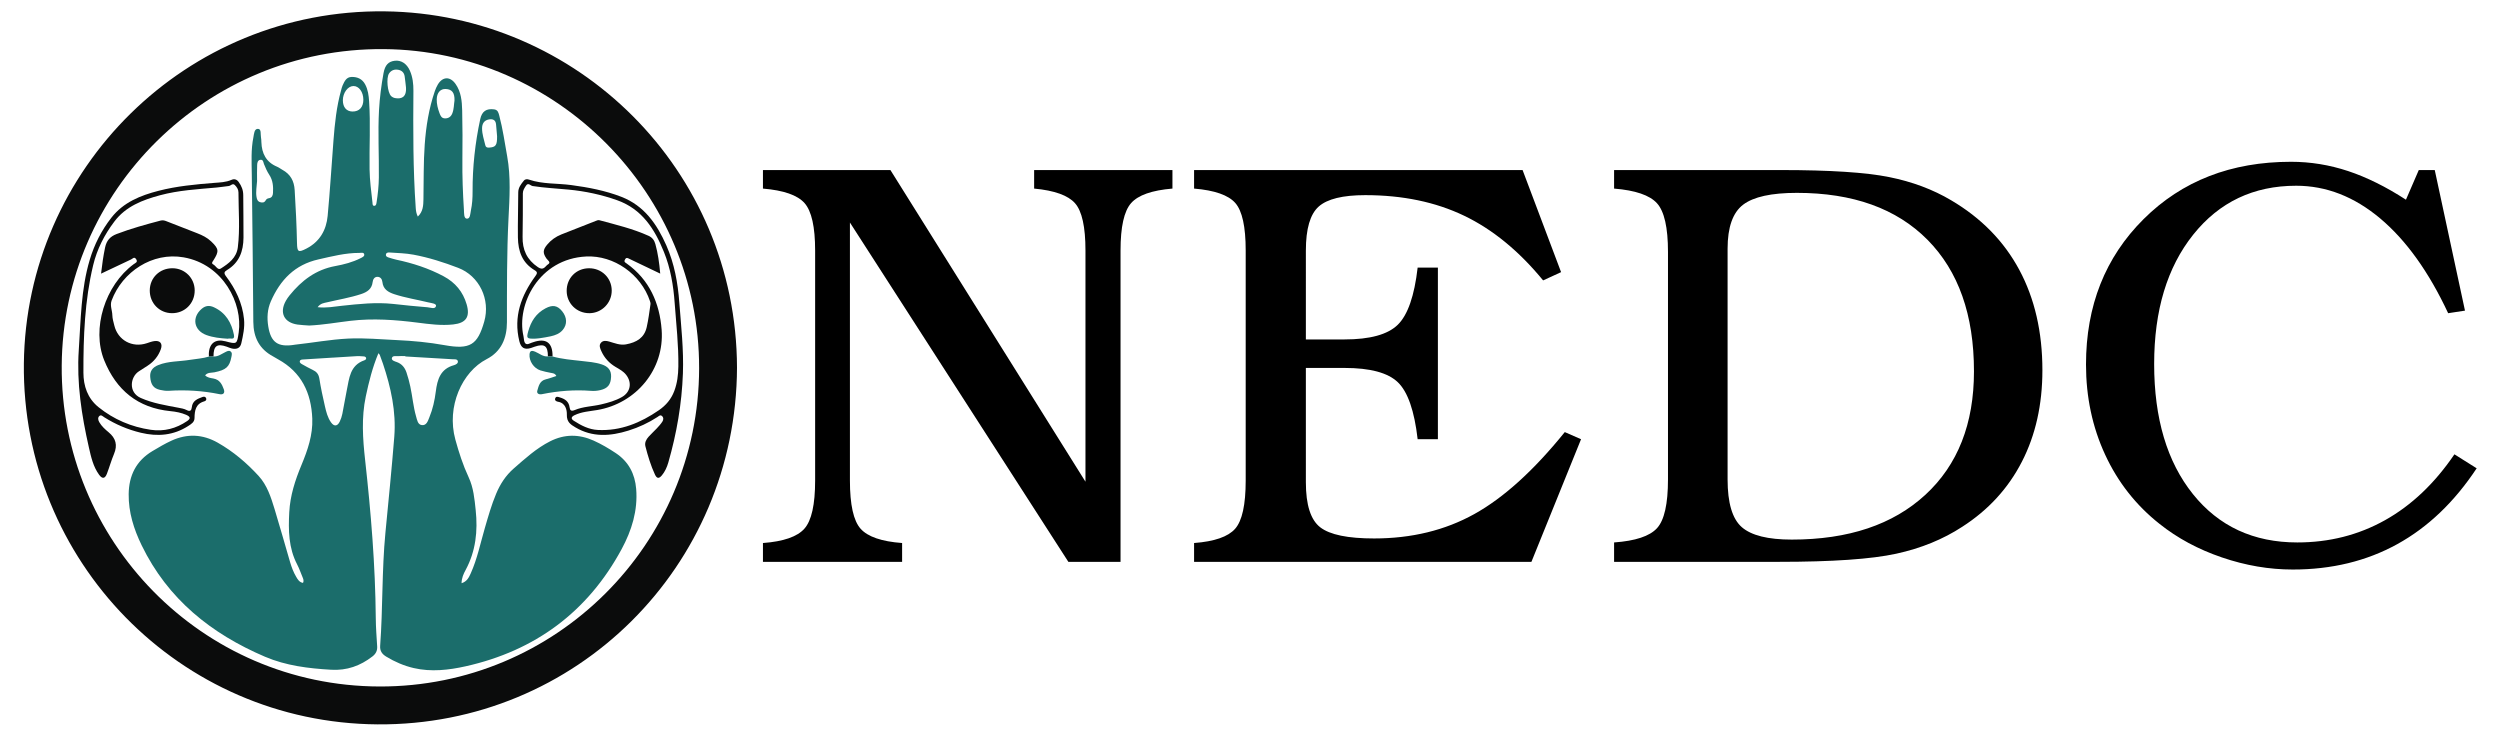
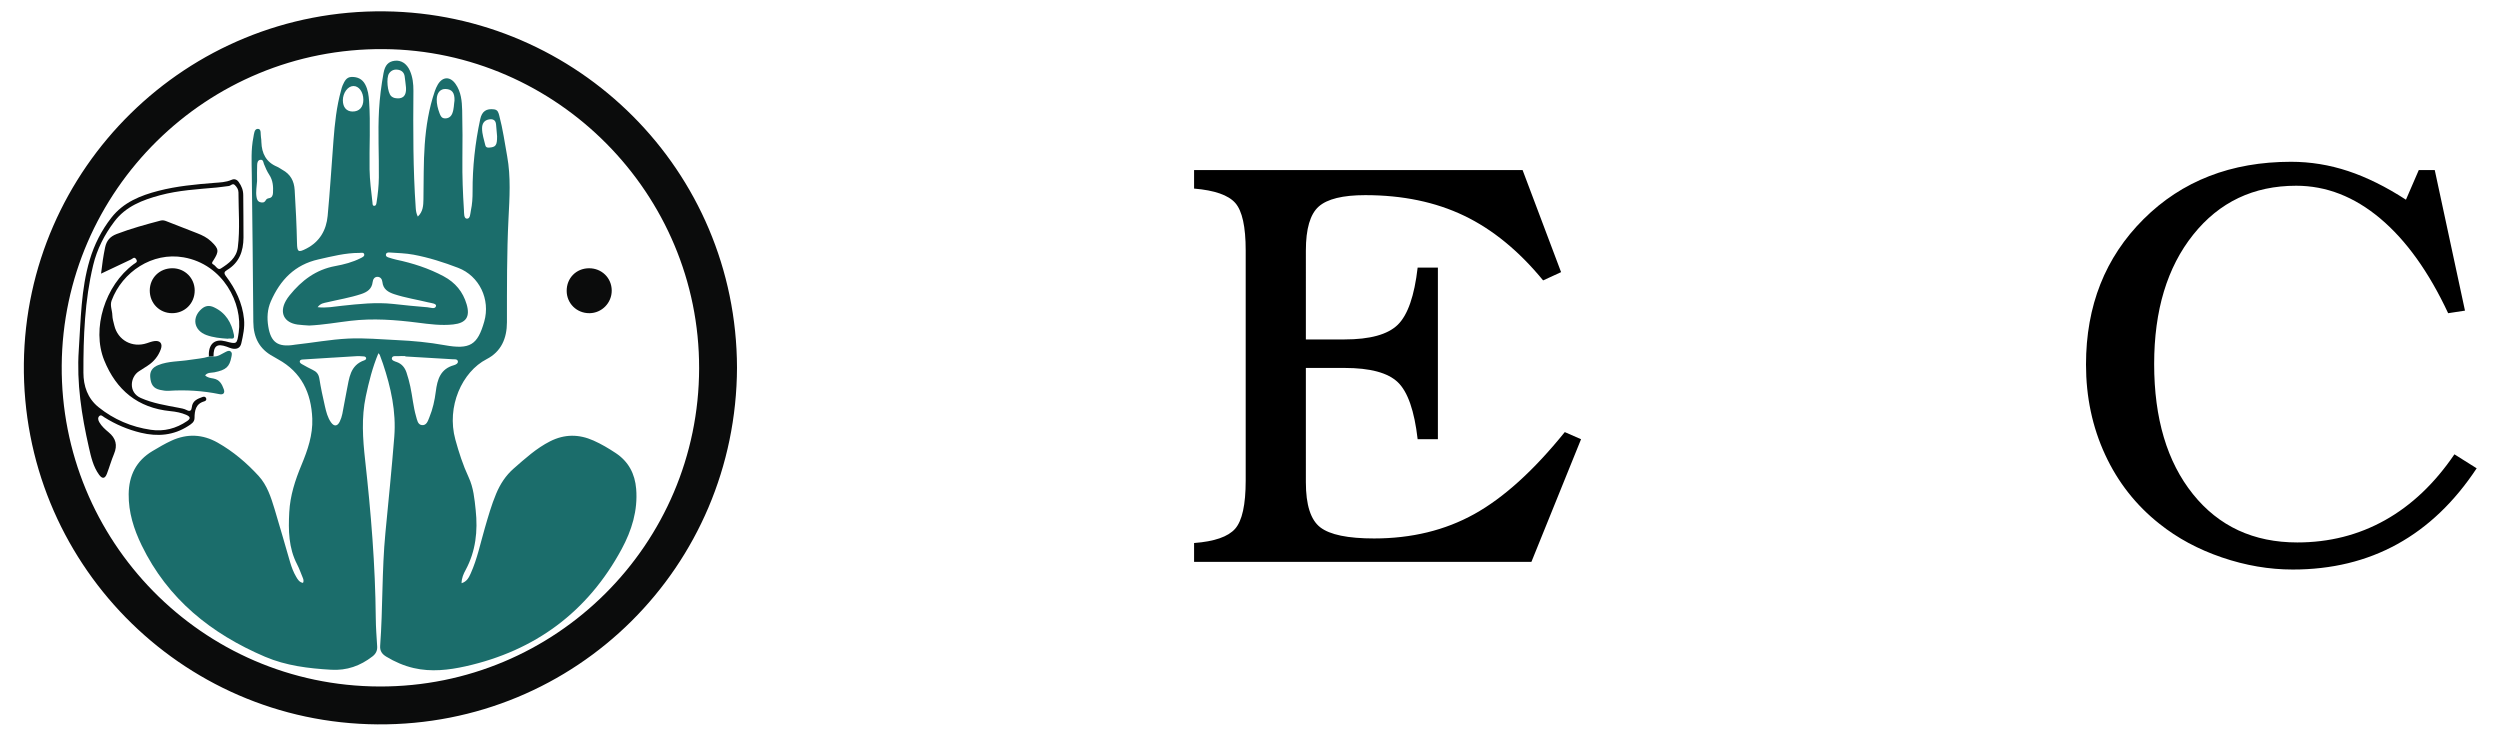
<svg xmlns="http://www.w3.org/2000/svg" xmlns:ns1="http://sodipodi.sourceforge.net/DTD/sodipodi-0.dtd" xmlns:ns2="http://www.inkscape.org/namespaces/inkscape" version="1.1" id="svg4424" width="816" height="240" viewBox="0 0 816 240" ns1:docname="NEDC Logo - circle with Text.svg" ns2:version="1.2.1 (9c6d41e410, 2022-07-14)">
  <defs id="defs4428">
    <clipPath clipPathUnits="userSpaceOnUse" id="clipPath4440">
      <path d="M 0,180 H 612 V 0 H 0 Z" id="path4438" />
    </clipPath>
    <clipPath clipPathUnits="userSpaceOnUse" id="clipPath4448">
      <path d="M 2.879,180 H 615.838 V 0.005 H 2.879 Z" id="path4446" />
    </clipPath>
  </defs>
  <ns1:namedview id="namedview4426" pagecolor="#ffffff" bordercolor="#000000" borderopacity="0.25" ns2:showpageshadow="2" ns2:pageopacity="0.0" ns2:pagecheckerboard="0" ns2:deskcolor="#d1d1d1" showgrid="false" ns2:zoom="1.7794118" ns2:cx="408.28099" ns2:cy="120.54545" ns2:window-width="1920" ns2:window-height="1001" ns2:window-x="-30907" ns2:window-y="-30642" ns2:window-maximized="0" ns2:current-layer="g4436">
    <ns2:page x="0" y="0" id="page4430" width="816" height="240" ns2:export-filename="..\..\NEDC Logos 2023\Logo &amp; Text transparent (800x235).png" ns2:export-xdpi="94.117645" ns2:export-ydpi="94.117645" />
  </ns1:namedview>
  <g id="g4432" ns2:groupmode="layer" ns2:label="Page 1" transform="matrix(1.333,0,0,-1.333,0,240)">
    <g id="g4434">
      <g id="g4436" clip-path="url(#clipPath4440)">
        <g id="g4442">
          <g id="g4444" clip-path="url(#clipPath4448)">
-             <path d="m 186.817,138.406 h 31.211 l 47.761,-76.312 v 56.622 c 0,5.771 -0.851,9.624 -2.55,11.555 -1.698,1.932 -5.039,3.13 -10.019,3.597 v 4.538 h 33.865 v -4.538 c -5.027,-0.42 -8.402,-1.607 -10.125,-3.562 -1.723,-1.955 -2.583,-5.819 -2.583,-11.59 V 42.473 H 261.6 l -53.487,83.085 V 62.373 c 0,-5.913 0.873,-9.846 2.619,-11.801 1.747,-1.954 5.132,-3.119 10.16,-3.491 v -4.608 h -34.075 v 4.608 c 5.027,0.372 8.414,1.547 10.161,3.526 1.745,1.978 2.617,5.901 2.617,11.766 v 56.343 c 0,5.771 -0.862,9.635 -2.584,11.59 -1.721,1.955 -5.12,3.142 -10.194,3.562 z" style="fill:#000000;fill-opacity:1;fill-rule:nonzero;stroke:none" id="path4450" />
            <path d="m 292.385,138.406 h 80.437 l 9.426,-24.997 -4.398,-2.025 c -5.92,7.214 -12.375,12.499 -19.366,15.85 -6.992,3.352 -15.054,5.027 -24.187,5.027 -5.5,0 -9.299,-0.931 -11.397,-2.793 -2.095,-1.862 -3.144,-5.446 -3.144,-10.752 V 96.93 h 9.449 c 6.254,0 10.606,1.199 13.057,3.596 2.449,2.398 4.07,7.064 4.865,14 h 4.957 V 72.497 h -4.957 c -0.795,6.936 -2.404,11.58 -4.83,13.93 -2.428,2.349 -6.791,3.524 -13.092,3.524 h -9.449 V 61.953 c 0,-5.54 1.176,-9.217 3.529,-11.031 2.354,-1.817 6.746,-2.724 13.178,-2.724 9.18,0 17.357,1.99 24.533,5.97 7.178,3.98 14.565,10.671 22.16,20.075 l 3.981,-1.746 -12.151,-30.024 h -82.601 v 4.608 c 4.98,0.372 8.332,1.537 10.055,3.491 1.721,1.955 2.583,5.888 2.583,11.801 v 56.343 c 0,5.818 -0.85,9.693 -2.549,11.626 -1.699,1.93 -5.062,3.106 -10.089,3.526 z" style="fill:#000000;fill-opacity:1;fill-rule:nonzero;stroke:none" id="path4452" />
-             <path d="m 423.02,62.652 c 0,-5.773 1.162,-9.671 3.49,-11.696 2.326,-2.024 6.4,-3.037 12.219,-3.037 13.871,0 24.775,3.653 32.712,10.963 7.936,7.306 11.907,17.386 11.907,30.232 0,13.822 -3.795,24.562 -11.383,32.219 -7.588,7.658 -18.248,11.486 -31.979,11.486 -6.238,0 -10.625,-0.965 -13.162,-2.897 -2.537,-1.933 -3.804,-5.527 -3.804,-10.788 z m -27.791,75.753 h 35.611 5.306 c 11.915,0 20.713,-0.57 26.393,-1.711 5.678,-1.139 10.754,-3.036 15.223,-5.69 7.353,-4.329 12.916,-10.008 16.687,-17.037 3.77,-7.029 5.656,-15.221 5.656,-24.573 0,-8.425 -1.675,-15.897 -5.027,-22.414 -3.351,-6.516 -8.217,-11.824 -14.594,-15.919 -4.703,-3.073 -10.089,-5.272 -16.164,-6.597 -6.076,-1.328 -15.654,-1.991 -28.732,-1.991 h -5.168 -35.191 v 4.748 c 5.212,0.372 8.716,1.536 10.507,3.491 1.793,1.955 2.69,5.934 2.69,11.94 v 55.714 c 0,5.958 -0.897,9.926 -2.69,11.905 -1.791,1.979 -5.295,3.176 -10.507,3.597 z" style="fill:#000000;fill-opacity:1;fill-rule:nonzero;stroke:none" id="path4454" />
            <path d="m 589.123,131.144 3.143,7.262 h 3.91 l 7.402,-34.423 -4.121,-0.629 c -4.748,10.147 -10.299,17.886 -16.652,23.217 -6.354,5.329 -13.209,7.994 -20.563,7.994 -10.429,0 -18.83,-3.991 -25.207,-11.975 -6.379,-7.983 -9.566,-18.538 -9.566,-31.663 0,-13.357 3.164,-23.981 9.496,-31.871 6.33,-7.89 14.848,-11.835 25.556,-11.835 7.821,0 14.977,1.815 21.471,5.446 6.492,3.631 12.16,9.007 17.002,16.13 l 5.445,-3.422 c -5.445,-8.239 -11.927,-14.431 -19.445,-18.573 -7.517,-4.144 -16.049,-6.214 -25.59,-6.214 -5.773,0 -11.556,0.989 -17.351,2.967 -5.797,1.978 -10.883,4.713 -15.258,8.205 -5.772,4.56 -10.219,10.217 -13.336,16.967 -3.119,6.749 -4.678,14.104 -4.678,22.062 0,14.38 4.701,26.251 14.104,35.607 9.402,9.356 21.437,14.034 36.099,14.034 4.748,0 9.403,-0.757 13.965,-2.268 4.561,-1.514 9.287,-3.853 14.174,-7.018" style="fill:#000000;fill-opacity:1;fill-rule:nonzero;stroke:none" id="path4456" />
            <path d="m 171.188,89.869 c 0.08,42.739 -34.769,77.822 -77.232,78.152 C 50.589,168.355 15.422,133.366 15.112,90.548 14.802,47.821 49.267,12.067 92.938,11.95 c 43.156,-0.114 78.168,34.816 78.25,77.919 m 9.275,0.164 C 180.283,41.322 141.068,2.309 92.438,2.675 43.972,3.038 5.314,42.729 5.844,91.018 c 0.525,47.714 39.733,86.823 88.403,86.249 47.128,-0.556 86.094,-38.852 86.216,-87.234" style="fill:#0b0c0c;fill-opacity:1;fill-rule:nonzero;stroke:none" id="path4458" />
            <path d="m 121.716,146.69 c -0.084,0.947 -0.181,1.893 -0.247,2.841 -0.08,1.168 -0.823,1.449 -1.789,1.263 -1.147,-0.222 -1.638,-1.04 -1.642,-2.173 -0.003,-1.423 0.475,-2.758 0.79,-4.12 0.095,-0.41 0.333,-0.635 0.883,-0.603 1.678,0.1 2.022,0.538 2.005,2.792 m -32.745,8.949 c -0.004,1.893 -1.1,3.38 -2.461,3.341 -1.359,-0.039 -2.567,-1.697 -2.556,-3.509 0.011,-1.696 0.883,-2.711 2.349,-2.733 1.668,-0.026 2.673,1.067 2.668,2.901 m 22.317,-0.221 c 0.067,1.922 -0.614,2.761 -2.142,2.837 -1.306,0.065 -2.168,-0.908 -2.207,-2.51 -0.029,-1.191 0.273,-2.321 0.686,-3.425 0.243,-0.65 0.515,-1.272 1.372,-1.265 0.869,0.008 1.439,0.43 1.755,1.228 0.424,1.068 0.38,2.211 0.536,3.135 m -11.881,3.261 c -0.106,0.895 -0.19,1.793 -0.322,2.684 -0.136,0.91 -0.705,1.445 -1.597,1.6 -0.921,0.16 -1.696,-0.121 -2.231,-0.915 -0.719,-1.07 -0.389,-4.68 0.529,-5.541 0.249,-0.234 0.61,-0.415 0.946,-0.477 1.392,-0.253 2.859,0.046 2.675,2.649 m -36.46,-22.962 c -0.078,-1.311 -0.355,-2.62 -0.129,-3.931 0.097,-0.552 0.261,-1.056 0.884,-1.244 0.585,-0.178 1.063,-0.114 1.382,0.485 0.156,0.295 0.44,0.434 0.773,0.486 0.719,0.113 0.954,0.646 0.989,1.269 0.091,1.554 -0.002,3.075 -0.897,4.44 -0.546,0.833 -0.952,1.737 -1.316,2.667 -0.16,0.409 -0.151,1.115 -0.866,1.025 -0.7,-0.089 -0.774,-0.755 -0.799,-1.262 -0.064,-1.309 -0.021,-2.623 -0.021,-3.935 m 14.827,-30.889 c 2.174,-0.249 4.039,0.141 5.899,0.34 4.191,0.45 8.375,0.909 12.599,0.458 2.791,-0.298 5.581,-0.612 8.377,-0.816 0.725,-0.053 1.925,-0.576 2.12,0.309 0.134,0.614 -1.194,0.714 -1.907,0.889 -2.767,0.677 -5.591,1.109 -8.309,2 -1.5,0.493 -2.736,1.212 -2.918,2.992 -0.072,0.71 -0.49,1.247 -1.198,1.262 -0.75,0.015 -1.115,-0.624 -1.188,-1.278 -0.196,-1.721 -1.36,-2.459 -2.811,-2.94 -2.715,-0.9 -5.537,-1.352 -8.309,-2.011 -0.765,-0.182 -1.621,-0.225 -2.355,-1.205 M 99.243,92.764 v 0.088 c -0.589,0 -1.182,0.043 -1.767,-0.013 -0.55,-0.053 -1.391,0.203 -1.523,-0.5 -0.105,-0.559 0.691,-0.766 1.176,-0.937 1.278,-0.445 2.008,-1.386 2.413,-2.589 0.375,-1.111 0.676,-2.254 0.925,-3.402 0.529,-2.437 0.72,-4.942 1.418,-7.343 0.247,-0.85 0.398,-2.013 1.436,-2.116 1.145,-0.114 1.458,1.049 1.814,1.912 0.835,2.021 1.303,4.158 1.573,6.307 0.375,2.975 1.135,5.55 4.465,6.461 0.393,0.108 1.087,0.429 0.927,1.006 -0.148,0.533 -0.85,0.414 -1.303,0.443 -3.85,0.252 -7.702,0.461 -11.554,0.683 M 81.641,92.483 v 0.005 c -2.443,-0.151 -4.886,-0.296 -7.328,-0.459 -0.347,-0.023 -0.829,-0.014 -0.906,-0.439 -0.069,-0.387 0.332,-0.609 0.645,-0.78 0.829,-0.459 1.652,-0.935 2.511,-1.333 0.933,-0.433 1.461,-1.036 1.633,-2.123 0.361,-2.278 0.847,-4.54 1.366,-6.79 0.313,-1.361 0.656,-2.744 1.473,-3.916 0.754,-1.082 1.574,-1.024 2.151,0.152 0.294,0.602 0.508,1.262 0.643,1.92 0.388,1.904 0.684,3.828 1.078,5.731 0.608,2.933 0.76,6.148 4.314,7.372 0.237,0.082 0.514,0.272 0.419,0.595 -0.09,0.305 -0.404,0.346 -0.673,0.364 -0.541,0.036 -1.086,0.083 -1.626,0.054 -1.901,-0.102 -3.799,-0.234 -5.7,-0.353 m -5.942,7.853 c -0.948,0.076 -1.903,0.101 -2.843,0.236 -3.311,0.478 -4.495,2.896 -2.862,5.819 0.265,0.472 0.582,0.922 0.923,1.343 2.933,3.626 6.439,6.297 11.187,7.166 2.121,0.388 4.251,0.939 6.208,1.933 0.382,0.195 0.974,0.44 0.876,0.925 -0.113,0.563 -0.763,0.36 -1.169,0.361 -3.434,0.015 -6.725,-0.844 -10.047,-1.591 -5.798,-1.303 -9.347,-5.023 -11.648,-10.26 -0.878,-2 -0.971,-4.067 -0.64,-6.137 0.631,-3.946 2.386,-5.139 6.348,-4.519 0.045,0.006 0.089,0.023 0.135,0.027 4.368,0.468 8.695,1.287 13.095,1.504 4.003,0.197 7.985,-0.195 11.971,-0.375 3.889,-0.176 7.768,-0.544 11.617,-1.238 6.243,-1.126 8.086,0.031 9.723,5.784 1.543,5.418 -1.202,11.163 -6.385,13.148 -3.555,1.361 -7.181,2.523 -10.937,3.224 -1.925,0.359 -3.879,0.401 -5.824,0.532 -0.342,0.023 -0.799,0.017 -0.911,-0.415 -0.135,-0.524 0.287,-0.703 0.695,-0.826 0.606,-0.182 1.208,-0.386 1.826,-0.517 4.047,-0.856 7.946,-2.111 11.611,-4.075 2.839,-1.521 4.713,-3.782 5.613,-6.852 0.9,-3.071 -0.136,-4.591 -3.309,-4.934 -2.917,-0.315 -5.802,0.075 -8.68,0.443 -5.463,0.698 -10.932,1.099 -16.425,0.453 -3.378,-0.397 -6.731,-1.009 -10.148,-1.159 m 37.317,-63.1 c 1.327,0.419 1.798,1.412 2.242,2.398 1.608,3.568 2.378,7.4 3.465,11.132 0.821,2.823 1.622,5.652 2.759,8.372 0.994,2.376 2.342,4.473 4.31,6.192 2.804,2.45 5.549,4.957 8.911,6.66 3.518,1.782 7.048,1.775 10.62,0.185 1.913,-0.852 3.705,-1.915 5.447,-3.069 3.138,-2.082 4.701,-5.079 5.003,-8.768 0.432,-5.3 -1.097,-10.191 -3.559,-14.747 -8.32,-15.398 -21.205,-24.895 -38.208,-28.696 -4.125,-0.922 -8.432,-1.42 -12.695,-0.433 -2.404,0.556 -4.641,1.528 -6.75,2.811 -1.024,0.622 -1.568,1.397 -1.475,2.662 0.674,9.189 0.4,18.422 1.281,27.602 0.753,7.856 1.556,15.707 2.178,23.573 0.485,6.147 -0.83,12.071 -2.768,17.867 -0.244,0.73 -0.514,1.449 -0.786,2.168 -0.046,0.12 -0.166,0.211 -0.332,0.415 -1.445,-3.455 -2.332,-6.991 -3.09,-10.575 -1.098,-5.192 -0.742,-10.392 -0.164,-15.59 1.43,-12.864 2.492,-25.751 2.607,-38.704 0.02,-2.312 0.196,-4.624 0.342,-6.934 C 92.421,20.698 92.01,19.936 91.195,19.306 88.217,17 84.929,15.825 81.09,16.049 c -5.558,0.323 -11.039,0.983 -16.2,3.186 -13.187,5.631 -23.82,14.13 -30.207,27.292 -1.914,3.947 -3.229,8.072 -3.176,12.526 0.055,4.551 1.826,8.155 5.827,10.541 1.52,0.905 3.033,1.807 4.647,2.546 3.878,1.776 7.656,1.594 11.341,-0.496 3.786,-2.147 7.078,-4.947 9.998,-8.13 2.089,-2.278 3.034,-5.243 3.922,-8.152 1.323,-4.333 2.534,-8.7 3.814,-13.046 0.36,-1.218 0.818,-2.408 1.463,-3.506 0.383,-0.654 0.778,-1.344 1.669,-1.493 0.275,0.514 0.074,0.967 -0.114,1.418 -0.436,1.044 -0.805,2.123 -1.327,3.124 -2.098,4.035 -2.149,8.33 -1.921,12.735 0.213,4.113 1.447,7.875 3.007,11.625 1.497,3.599 2.784,7.32 2.632,11.298 -0.241,6.297 -2.645,11.415 -8.403,14.56 -0.399,0.217 -0.777,0.47 -1.177,0.685 -3.391,1.808 -4.833,4.671 -4.858,8.467 -0.081,12.078 -0.232,24.155 -0.378,36.232 -0.037,2.995 -0.207,5.992 0.393,8.953 0.163,0.813 0.188,2.101 1.114,2.078 0.899,-0.022 0.596,-1.294 0.741,-2.039 0.077,-0.399 0.09,-0.813 0.104,-1.221 0.091,-2.77 1.167,-4.896 3.852,-6.013 0.455,-0.19 0.851,-0.519 1.289,-0.757 1.974,-1.07 2.878,-2.723 3.01,-4.965 0.256,-4.306 0.482,-8.612 0.567,-12.925 0.044,-2.251 0.319,-2.428 2.344,-1.374 3.228,1.68 4.837,4.505 5.163,7.983 0.575,6.142 0.952,12.301 1.423,18.452 0.319,4.16 0.747,8.305 1.879,12.341 0.11,0.391 0.192,0.798 0.363,1.162 0.463,0.985 0.881,2.052 2.237,2.071 1.425,0.02 2.567,-0.512 3.269,-1.801 0.711,-1.307 0.885,-2.748 0.981,-4.203 0.365,-5.536 0.027,-11.077 0.112,-16.615 0.041,-2.731 0.402,-5.427 0.708,-8.132 0.038,-0.338 -0.025,-0.84 0.481,-0.806 0.425,0.027 0.474,0.528 0.526,0.858 0.317,2.016 0.534,4.046 0.557,6.09 0.06,5.492 -0.261,10.986 0.04,16.479 0.166,3.036 0.561,6.05 1.1,9.038 0.369,2.038 1.21,2.866 2.765,3.058 1.54,0.189 2.938,-0.698 3.7,-2.443 0.682,-1.562 0.871,-3.223 0.858,-4.922 -0.074,-9.581 -0.099,-19.162 0.571,-28.728 0.047,-0.672 0.142,-1.322 0.506,-2.065 1.296,1.216 1.351,2.737 1.378,4.187 0.083,4.494 -0.009,8.992 0.316,13.479 0.321,4.444 1.024,8.819 2.473,13.048 0.189,0.553 0.429,1.099 0.725,1.602 1.159,1.972 2.998,2.062 4.336,0.18 1.381,-1.941 1.58,-4.237 1.637,-6.501 0.097,-3.994 0.097,-7.992 0.051,-11.987 -0.048,-4.136 0.112,-8.263 0.379,-12.387 0.051,-0.778 -0.054,-2.073 0.701,-2.133 0.875,-0.069 0.834,1.22 0.997,1.969 0.338,1.553 0.427,3.139 0.421,4.734 -0.024,5.96 0.623,11.852 1.874,17.677 0.409,1.899 1.496,2.644 3.417,2.383 0.935,-0.128 1.076,-0.899 1.256,-1.58 0.861,-3.249 1.322,-6.577 1.92,-9.879 0.924,-5.1 0.583,-10.202 0.326,-15.336 -0.422,-8.435 -0.372,-16.887 -0.381,-25.333 -0.003,-3.942 -1.409,-7.202 -4.976,-9.035 -5.994,-3.082 -9.88,-11.595 -7.656,-19.687 0.867,-3.154 1.866,-6.259 3.246,-9.215 1.203,-2.579 1.442,-5.314 1.734,-8.064 0.544,-5.117 0.023,-10.041 -2.465,-14.656 -0.503,-0.935 -0.977,-1.93 -0.995,-3.245" style="fill:#1b6d6b;fill-opacity:1;fill-rule:nonzero;stroke:none" id="path4460" />
-             <path d="m 161.664,113.048 c -2.67,1.278 -5.106,2.448 -7.547,3.609 -0.392,0.187 -0.763,0.471 -1.095,-0.187 -0.288,-0.571 0.066,-0.691 0.397,-0.926 5.598,-3.974 8.101,-9.717 8.593,-16.263 0.724,-9.654 -6.237,-18.04 -15.803,-19.639 -1.862,-0.313 -3.788,-0.415 -5.536,-1.267 -0.783,-0.383 -0.965,-0.841 -0.168,-1.357 1.801,-1.168 3.703,-2.146 5.892,-2.254 5.587,-0.275 10.454,1.74 14.954,4.846 1.714,1.186 2.995,2.679 3.753,4.687 0.737,1.955 0.966,3.951 0.998,5.988 0.08,5.225 -0.53,10.419 -0.906,15.621 -0.306,4.249 -1.014,8.46 -2.625,12.441 -2.266,5.605 -5.348,10.501 -11.454,12.672 -3.863,1.373 -7.83,2.21 -11.901,2.602 -2.932,0.282 -5.879,0.419 -8.795,0.872 -0.534,0.082 -1.079,0.958 -1.643,0.07 -0.361,-0.568 -0.752,-1.121 -0.753,-1.855 -0.005,-3.541 0.01,-7.08 -0.064,-10.619 -0.065,-3.192 1.039,-5.636 3.784,-7.479 1.392,-0.935 1.766,0.292 2.442,0.704 0.813,0.498 -0.067,0.983 -0.354,1.394 -0.948,1.363 -0.925,2.126 0.127,3.406 0.948,1.15 2.123,1.978 3.492,2.526 2.81,1.125 5.629,2.225 8.45,3.321 0.281,0.109 0.55,0.247 0.909,0.15 4.055,-1.099 8.151,-2.065 12.002,-3.809 0.878,-0.399 1.399,-1.067 1.661,-2.014 0.628,-2.272 0.955,-4.585 1.19,-7.24 M 134.161,92.767 c 0,2.598 -0.828,3.207 -3.248,2.386 -0.301,-0.101 -0.594,-0.223 -0.894,-0.317 -1.632,-0.508 -2.461,0.054 -2.857,1.679 -1.465,5.998 0.45,11.155 3.921,15.91 0.488,0.671 0.584,1.004 -0.159,1.446 -3.048,1.816 -4.057,4.611 -4.108,8.035 -0.053,3.678 0.086,7.353 0.084,11.029 -0.001,1.17 0.689,2.029 1.374,2.877 0.337,0.417 0.832,0.397 1.259,0.251 3.359,-1.143 6.899,-0.872 10.342,-1.335 4.181,-0.563 8.296,-1.336 12.249,-2.868 5.627,-2.182 8.73,-6.685 11.043,-11.917 1.963,-4.443 2.812,-9.167 3.172,-13.961 0.437,-5.787 1.095,-11.57 0.881,-17.386 -0.271,-7.41 -1.524,-14.666 -3.569,-21.786 -0.322,-1.126 -0.806,-2.219 -1.564,-3.142 -0.721,-0.879 -1.238,-0.836 -1.704,0.157 -1.037,2.219 -1.731,4.561 -2.342,6.923 -0.237,0.913 0.194,1.7 0.783,2.359 0.633,0.71 1.351,1.343 2.001,2.04 0.492,0.53 0.993,1.068 1.376,1.674 0.259,0.411 0.343,0.98 -0.118,1.367 -0.424,0.356 -0.768,-0.042 -1.089,-0.25 -2.215,-1.443 -4.592,-2.541 -7.106,-3.328 -4.426,-1.382 -8.801,-1.699 -12.991,0.789 -1.167,0.693 -2.151,1.309 -2.097,3.105 0.034,1.126 -0.304,2.877 -2.17,3.168 -0.348,0.054 -0.88,0.292 -0.68,0.826 0.215,0.577 0.662,0.376 1.136,0.234 1.268,-0.378 2.2,-0.996 2.386,-2.438 0.091,-0.711 0.378,-1.028 1.257,-0.657 2.057,0.867 4.328,0.88 6.481,1.386 1.768,0.416 3.504,0.899 5.09,1.809 2.087,1.195 2.504,3.499 1.028,5.411 -0.69,0.895 -1.662,1.398 -2.592,1.949 -1.573,0.933 -2.744,2.209 -3.49,3.871 -0.299,0.664 -0.642,1.412 -0.098,2.047 0.53,0.617 1.301,0.506 2.033,0.296 1.341,-0.385 2.657,-0.954 4.108,-0.684 2.622,0.489 4.474,1.612 5.064,4.207 0.422,1.862 0.654,3.743 0.927,5.622 0.037,0.249 -0.051,0.531 -0.134,0.78 -2.2,6.56 -8.819,11.239 -15.612,10.908 -11.57,-0.564 -17.12,-11.744 -15.359,-19.497 0.08,-0.353 0.086,-0.722 0.155,-1.077 0.149,-0.778 0.547,-1.114 1.347,-0.735 0.283,0.133 0.592,0.221 0.89,0.325 3.149,1.092 4.793,-0.124 4.73,-3.498 -0.379,0.003 -0.757,0.007 -1.136,0.01" style="fill:#0b0c0c;fill-opacity:1;fill-rule:nonzero;stroke:none" id="path4462" />
            <path d="m 24.744,113.042 c 0.263,2.328 0.561,4.368 0.987,6.403 0.352,1.68 1.222,2.686 2.82,3.295 3.515,1.34 7.127,2.335 10.756,3.289 0.525,0.138 0.955,0.041 1.432,-0.149 2.522,-1 5.055,-1.969 7.581,-2.958 1.229,-0.481 2.406,-1.055 3.377,-1.985 1.905,-1.825 1.98,-2.399 0.582,-4.612 -0.209,-0.33 -0.617,-0.746 -0.067,-1.025 0.644,-0.328 1.108,-1.488 1.854,-1.009 1.939,1.246 3.848,2.592 4.172,5.216 0.553,4.483 0.159,8.971 0.152,13.457 -10e-4,0.683 -0.412,1.315 -0.905,1.786 -0.532,0.509 -0.969,-0.197 -1.471,-0.252 -0.99,-0.109 -1.974,-0.278 -2.965,-0.368 -4.646,-0.423 -9.315,-0.666 -13.853,-1.891 -4.304,-1.162 -8.382,-2.712 -11.199,-6.447 -2.425,-3.215 -4.242,-6.755 -5.181,-10.668 -2.078,-8.658 -2.41,-17.5 -2.39,-26.343 0.008,-3.221 1.002,-6.262 3.695,-8.432 3.757,-3.027 8.052,-4.844 12.8,-5.543 3.221,-0.475 6.201,0.298 8.9,2.138 0.907,0.619 0.795,1.06 -0.158,1.489 -1.259,0.565 -2.6,0.808 -3.943,0.941 -7.987,0.786 -13.246,5.161 -16.195,12.425 -3.142,7.742 0.187,18.385 7.228,23.571 0.397,0.292 1.068,0.464 0.585,1.213 -0.463,0.716 -0.867,0.11 -1.24,-0.063 -2.374,-1.1 -4.733,-2.233 -7.354,-3.478 M 51.152,92.734 c -0.006,0.228 -0.025,0.454 -0.017,0.682 0.088,2.571 1.606,3.709 4.071,3.059 2.819,-0.745 2.823,-0.746 3.246,2.172 1.018,7.018 -3.745,16.676 -13.5,18.388 -7.647,1.341 -14.973,-3.534 -17.612,-10.552 -0.469,-1.245 0.142,-2.408 0.166,-3.615 0.016,-0.847 0.285,-1.692 0.487,-2.528 0.87,-3.61 4.382,-5.517 7.947,-4.339 0.599,0.199 1.203,0.427 1.822,0.518 1.425,0.209 2.109,-0.587 1.629,-1.948 -0.606,-1.714 -1.711,-3.075 -3.244,-4.072 -0.721,-0.468 -1.451,-0.923 -2.169,-1.397 -2.108,-1.392 -2.583,-5.148 0.495,-6.507 2.95,-1.304 6.053,-1.789 9.158,-2.378 0.707,-0.134 1.456,-0.251 2.076,-0.582 0.88,-0.47 1.182,-0.045 1.255,0.667 0.166,1.631 1.386,2.084 2.644,2.541 0.419,0.151 0.752,0.039 0.886,-0.357 0.118,-0.348 -0.121,-0.617 -0.461,-0.713 -2.115,-0.596 -2.38,-2.256 -2.399,-4.088 -0.011,-1.007 -0.798,-1.468 -1.52,-1.936 -3.614,-2.34 -7.517,-2.658 -11.616,-1.671 -3.197,0.772 -6.179,2.034 -8.958,3.787 -0.368,0.233 -0.779,0.706 -1.202,0.323 -0.449,-0.41 -0.319,-1.009 -0.032,-1.511 0.573,-1.003 1.441,-1.771 2.301,-2.487 1.777,-1.48 2.21,-3.164 1.31,-5.303 -0.664,-1.578 -1.124,-3.241 -1.738,-4.842 -0.476,-1.241 -1.132,-1.326 -1.918,-0.244 -1.448,1.99 -1.967,4.359 -2.496,6.686 -1.781,7.848 -3.022,15.778 -2.474,23.845 0.503,7.4 0.53,14.871 2.68,22.078 1.125,3.772 2.884,7.226 5.299,10.323 2.942,3.773 7.12,5.45 11.575,6.596 4.449,1.145 9.003,1.566 13.564,1.929 1.439,0.115 2.891,0.141 4.256,0.738 0.694,0.304 1.305,0.148 1.783,-0.518 0.702,-0.981 1.116,-1.986 1.115,-3.255 -0.004,-3.448 0.089,-6.896 0.06,-10.348 -0.029,-3.364 -1.031,-6.136 -4.022,-7.948 -0.699,-0.424 -0.848,-0.75 -0.26,-1.531 2.346,-3.112 4.009,-6.548 4.41,-10.494 0.206,-2.016 -0.223,-3.966 -0.662,-5.908 -0.28,-1.234 -1.173,-1.528 -2.297,-1.289 -0.438,0.093 -0.852,0.299 -1.278,0.448 -2.392,0.839 -3.242,0.21 -3.236,-2.394 -0.374,-0.009 -0.749,-0.017 -1.124,-0.025" style="fill:#0b0c0c;fill-opacity:1;fill-rule:nonzero;stroke:none" id="path4464" />
            <path d="m 51.152,92.734 c 0.375,0.009 0.75,0.017 1.124,0.026 1.122,-0.078 1.956,0.621 2.887,1.063 0.403,0.191 0.855,0.489 1.28,0.182 0.479,-0.347 0.31,-0.883 0.217,-1.377 -0.46,-2.422 -1.316,-3.176 -4.159,-3.744 -0.757,-0.152 -1.644,0.02 -2.274,-0.743 0.573,-0.588 1.346,-0.656 1.997,-0.772 1.563,-0.276 2.131,-1.398 2.582,-2.657 0.331,-0.924 -0.172,-1.362 -1.025,-1.188 -4.112,0.839 -8.252,1.102 -12.438,0.829 -0.712,-0.046 -1.454,0.068 -2.156,0.227 -1.602,0.361 -2.261,1.273 -2.407,3.172 -0.105,1.363 0.525,2.324 1.972,2.904 2.487,0.996 5.168,0.848 7.751,1.277 1.552,0.257 3.136,0.326 4.649,0.801" style="fill:#1b6d6b;fill-opacity:1;fill-rule:nonzero;stroke:none" id="path4466" />
-             <path d="m 134.161,92.767 c 0.379,-0.003 0.758,-0.006 1.136,-0.009 2.308,-0.646 4.688,-0.832 7.053,-1.098 1.664,-0.186 3.338,-0.312 4.942,-0.827 1.674,-0.537 2.404,-1.517 2.34,-3.057 -0.079,-1.927 -0.818,-2.827 -2.637,-3.256 -0.759,-0.179 -1.526,-0.241 -2.294,-0.18 -4.042,0.312 -8.037,-0.01 -12.002,-0.814 -0.689,-0.139 -1.347,0.129 -1.132,0.872 0.326,1.128 0.594,2.411 2.07,2.761 0.861,0.205 1.694,0.529 2.59,0.817 -0.329,0.688 -0.886,0.67 -1.399,0.777 -0.839,0.173 -1.688,0.331 -2.502,0.593 -1.637,0.523 -2.817,2.31 -2.663,3.976 0.089,0.974 0.697,0.886 1.37,0.612 1.032,-0.419 1.902,-1.27 3.128,-1.167" style="fill:#1b6d6b;fill-opacity:1;fill-rule:nonzero;stroke:none" id="path4468" />
            <path d="m 144.323,103.357 c -3.107,-0.015 -5.553,2.385 -5.566,5.462 -0.013,3.132 2.331,5.513 5.452,5.539 3.106,0.026 5.552,-2.352 5.579,-5.425 0.028,-3.051 -2.433,-5.561 -5.465,-5.576" style="fill:#0b0c0c;fill-opacity:1;fill-rule:nonzero;stroke:none" id="path4470" />
            <path d="m 36.672,108.938 c 0.018,3.089 2.431,5.439 5.568,5.423 3.024,-0.015 5.425,-2.412 5.435,-5.426 0.011,-3.166 -2.428,-5.603 -5.578,-5.576 -3.079,0.026 -5.444,2.458 -5.425,5.579" style="fill:#0b0c0c;fill-opacity:1;fill-rule:nonzero;stroke:none" id="path4472" />
            <path d="m 55.802,97.101 c -1.844,0.115 -3.61,0.294 -5.276,0.909 -3.075,1.135 -3.621,4.295 -1.143,6.414 0.909,0.778 1.861,0.914 3.001,0.383 2.904,-1.353 4.307,-3.773 4.898,-6.75 0.29,-1.457 -0.987,-0.7 -1.48,-0.956" style="fill:#1b6d6b;fill-opacity:1;fill-rule:nonzero;stroke:none" id="path4474" />
-             <path d="m 130.969,97.121 c -1.999,-0.04 -2.082,0.109 -1.635,1.763 0.67,2.467 1.928,4.444 4.259,5.672 1.699,0.895 2.874,0.73 4.049,-0.715 1.236,-1.519 1.285,-3.238 0.147,-4.588 -0.775,-0.921 -1.832,-1.304 -2.946,-1.554 -0.882,-0.198 -1.78,-0.335 -2.674,-0.471 -0.491,-0.074 -0.991,-0.089 -1.2,-0.107" style="fill:#1b6d6b;fill-opacity:1;fill-rule:nonzero;stroke:none" id="path4476" />
          </g>
        </g>
      </g>
    </g>
  </g>
</svg>